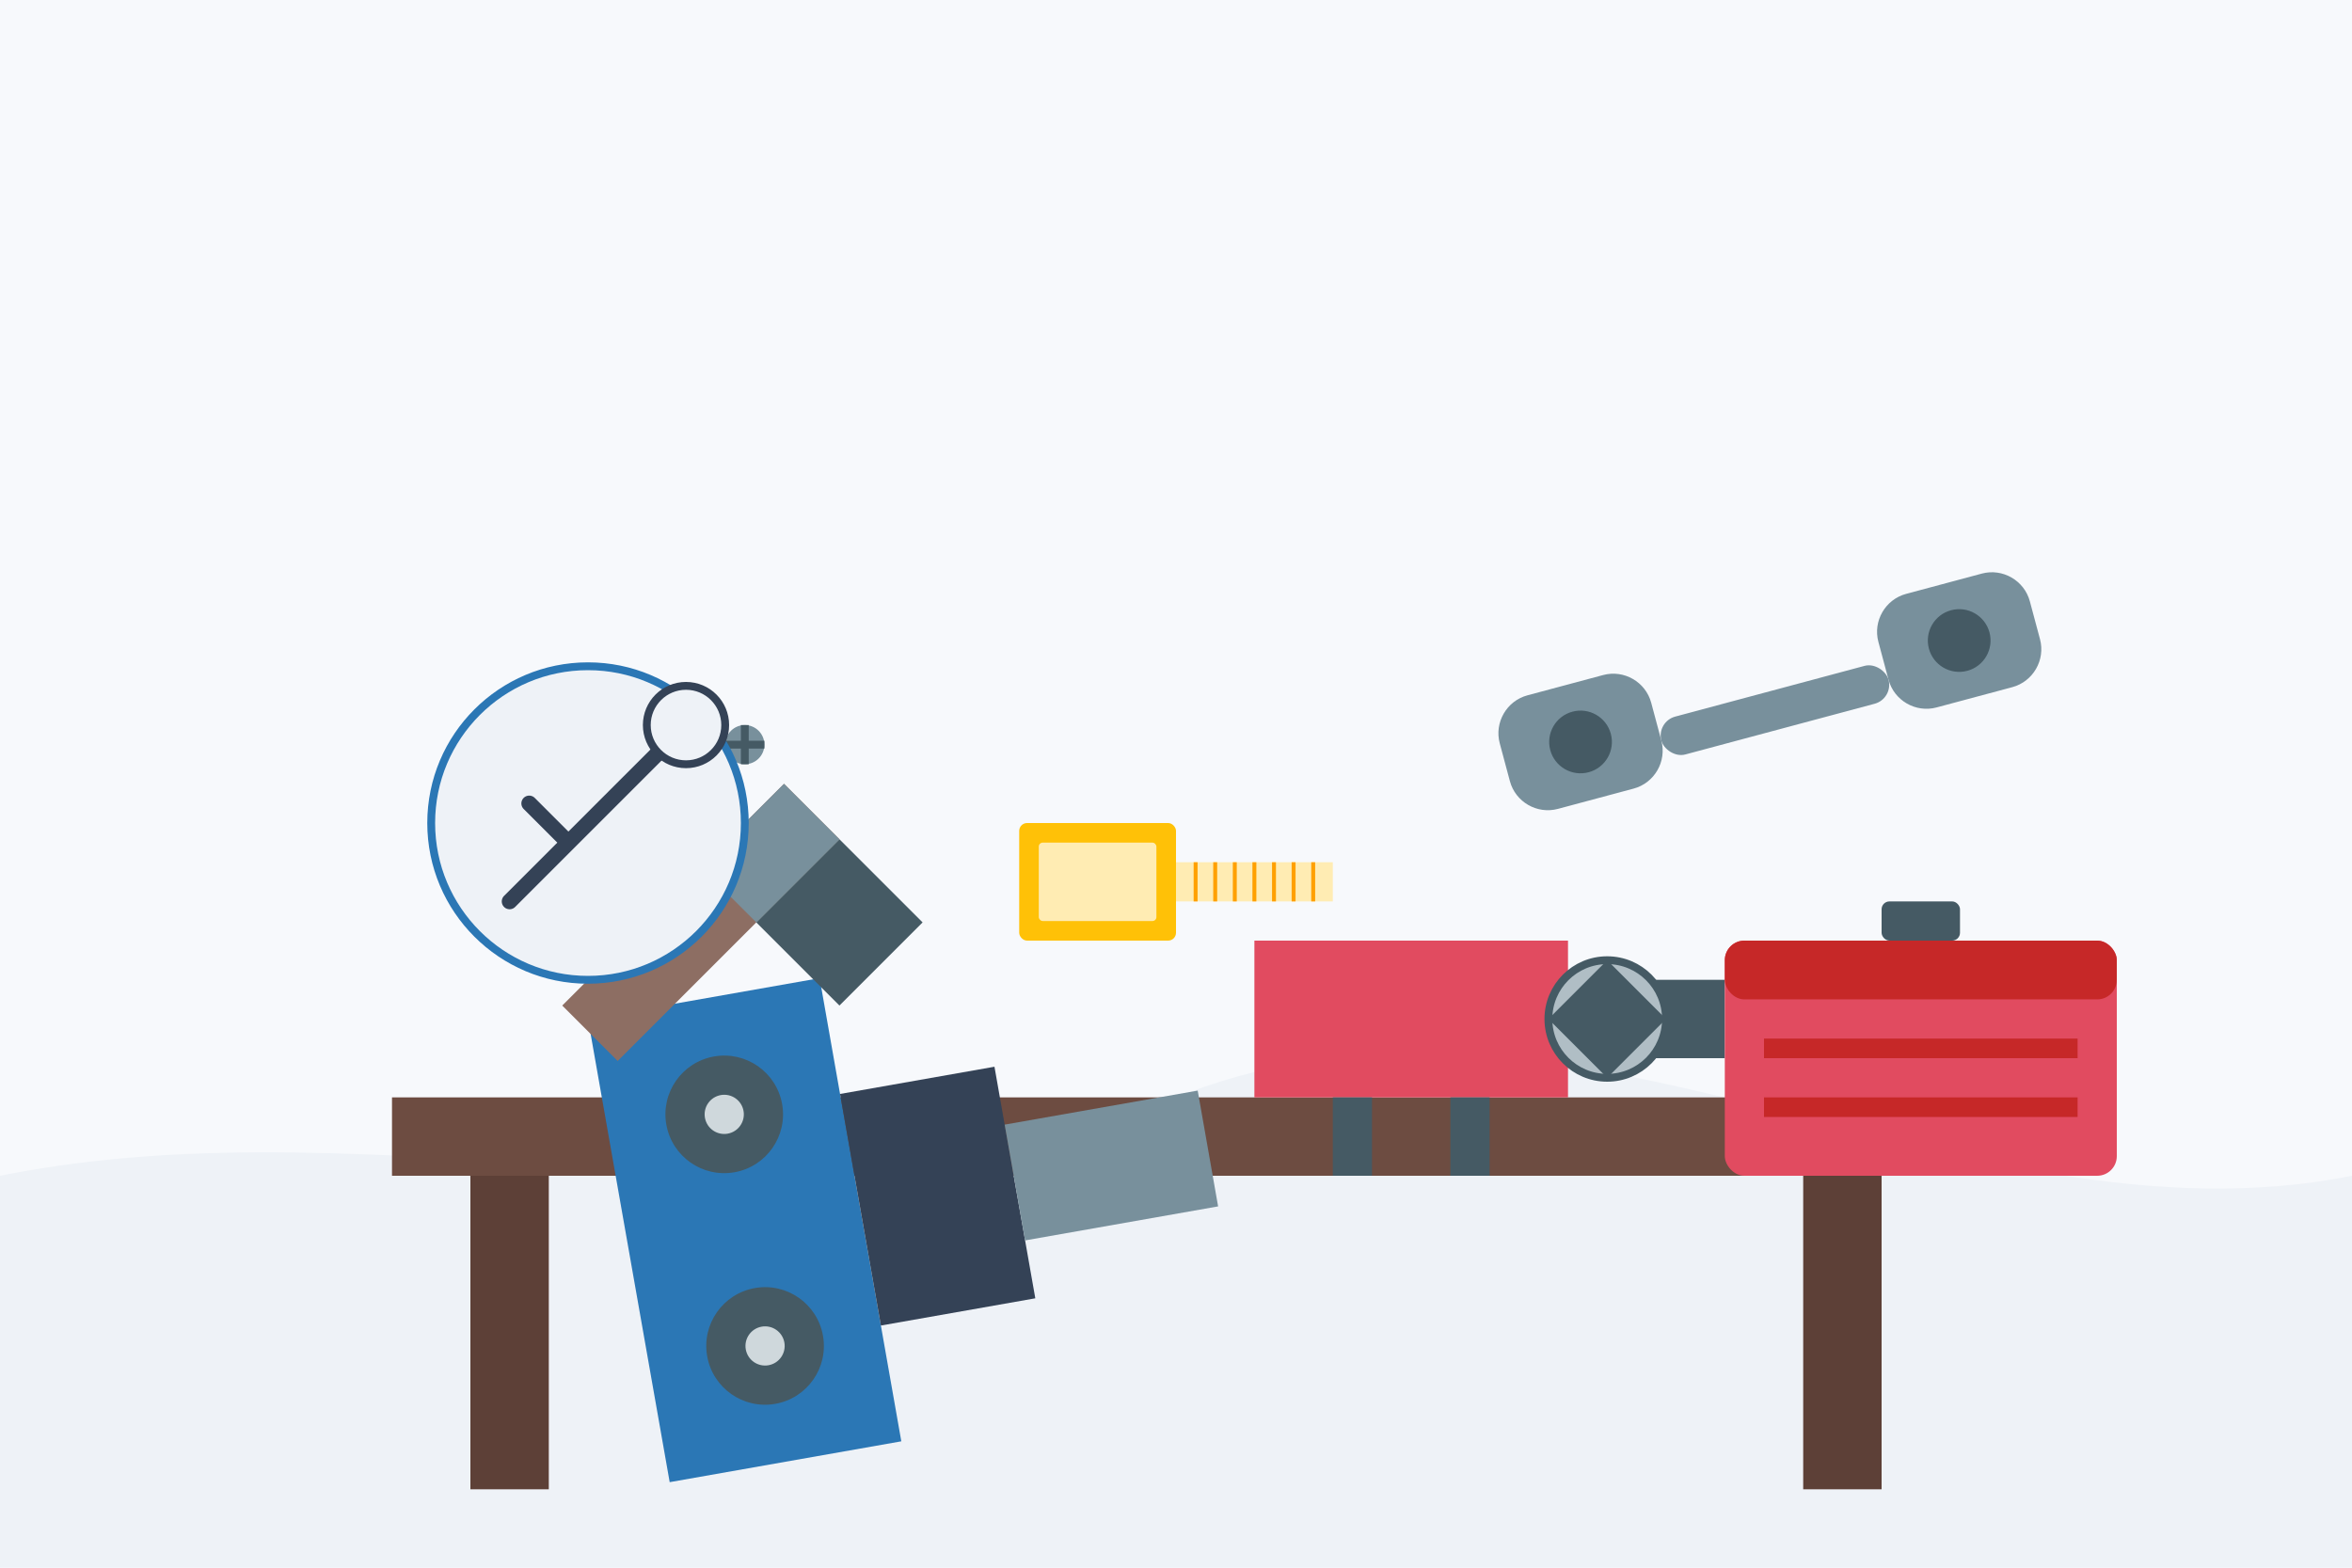
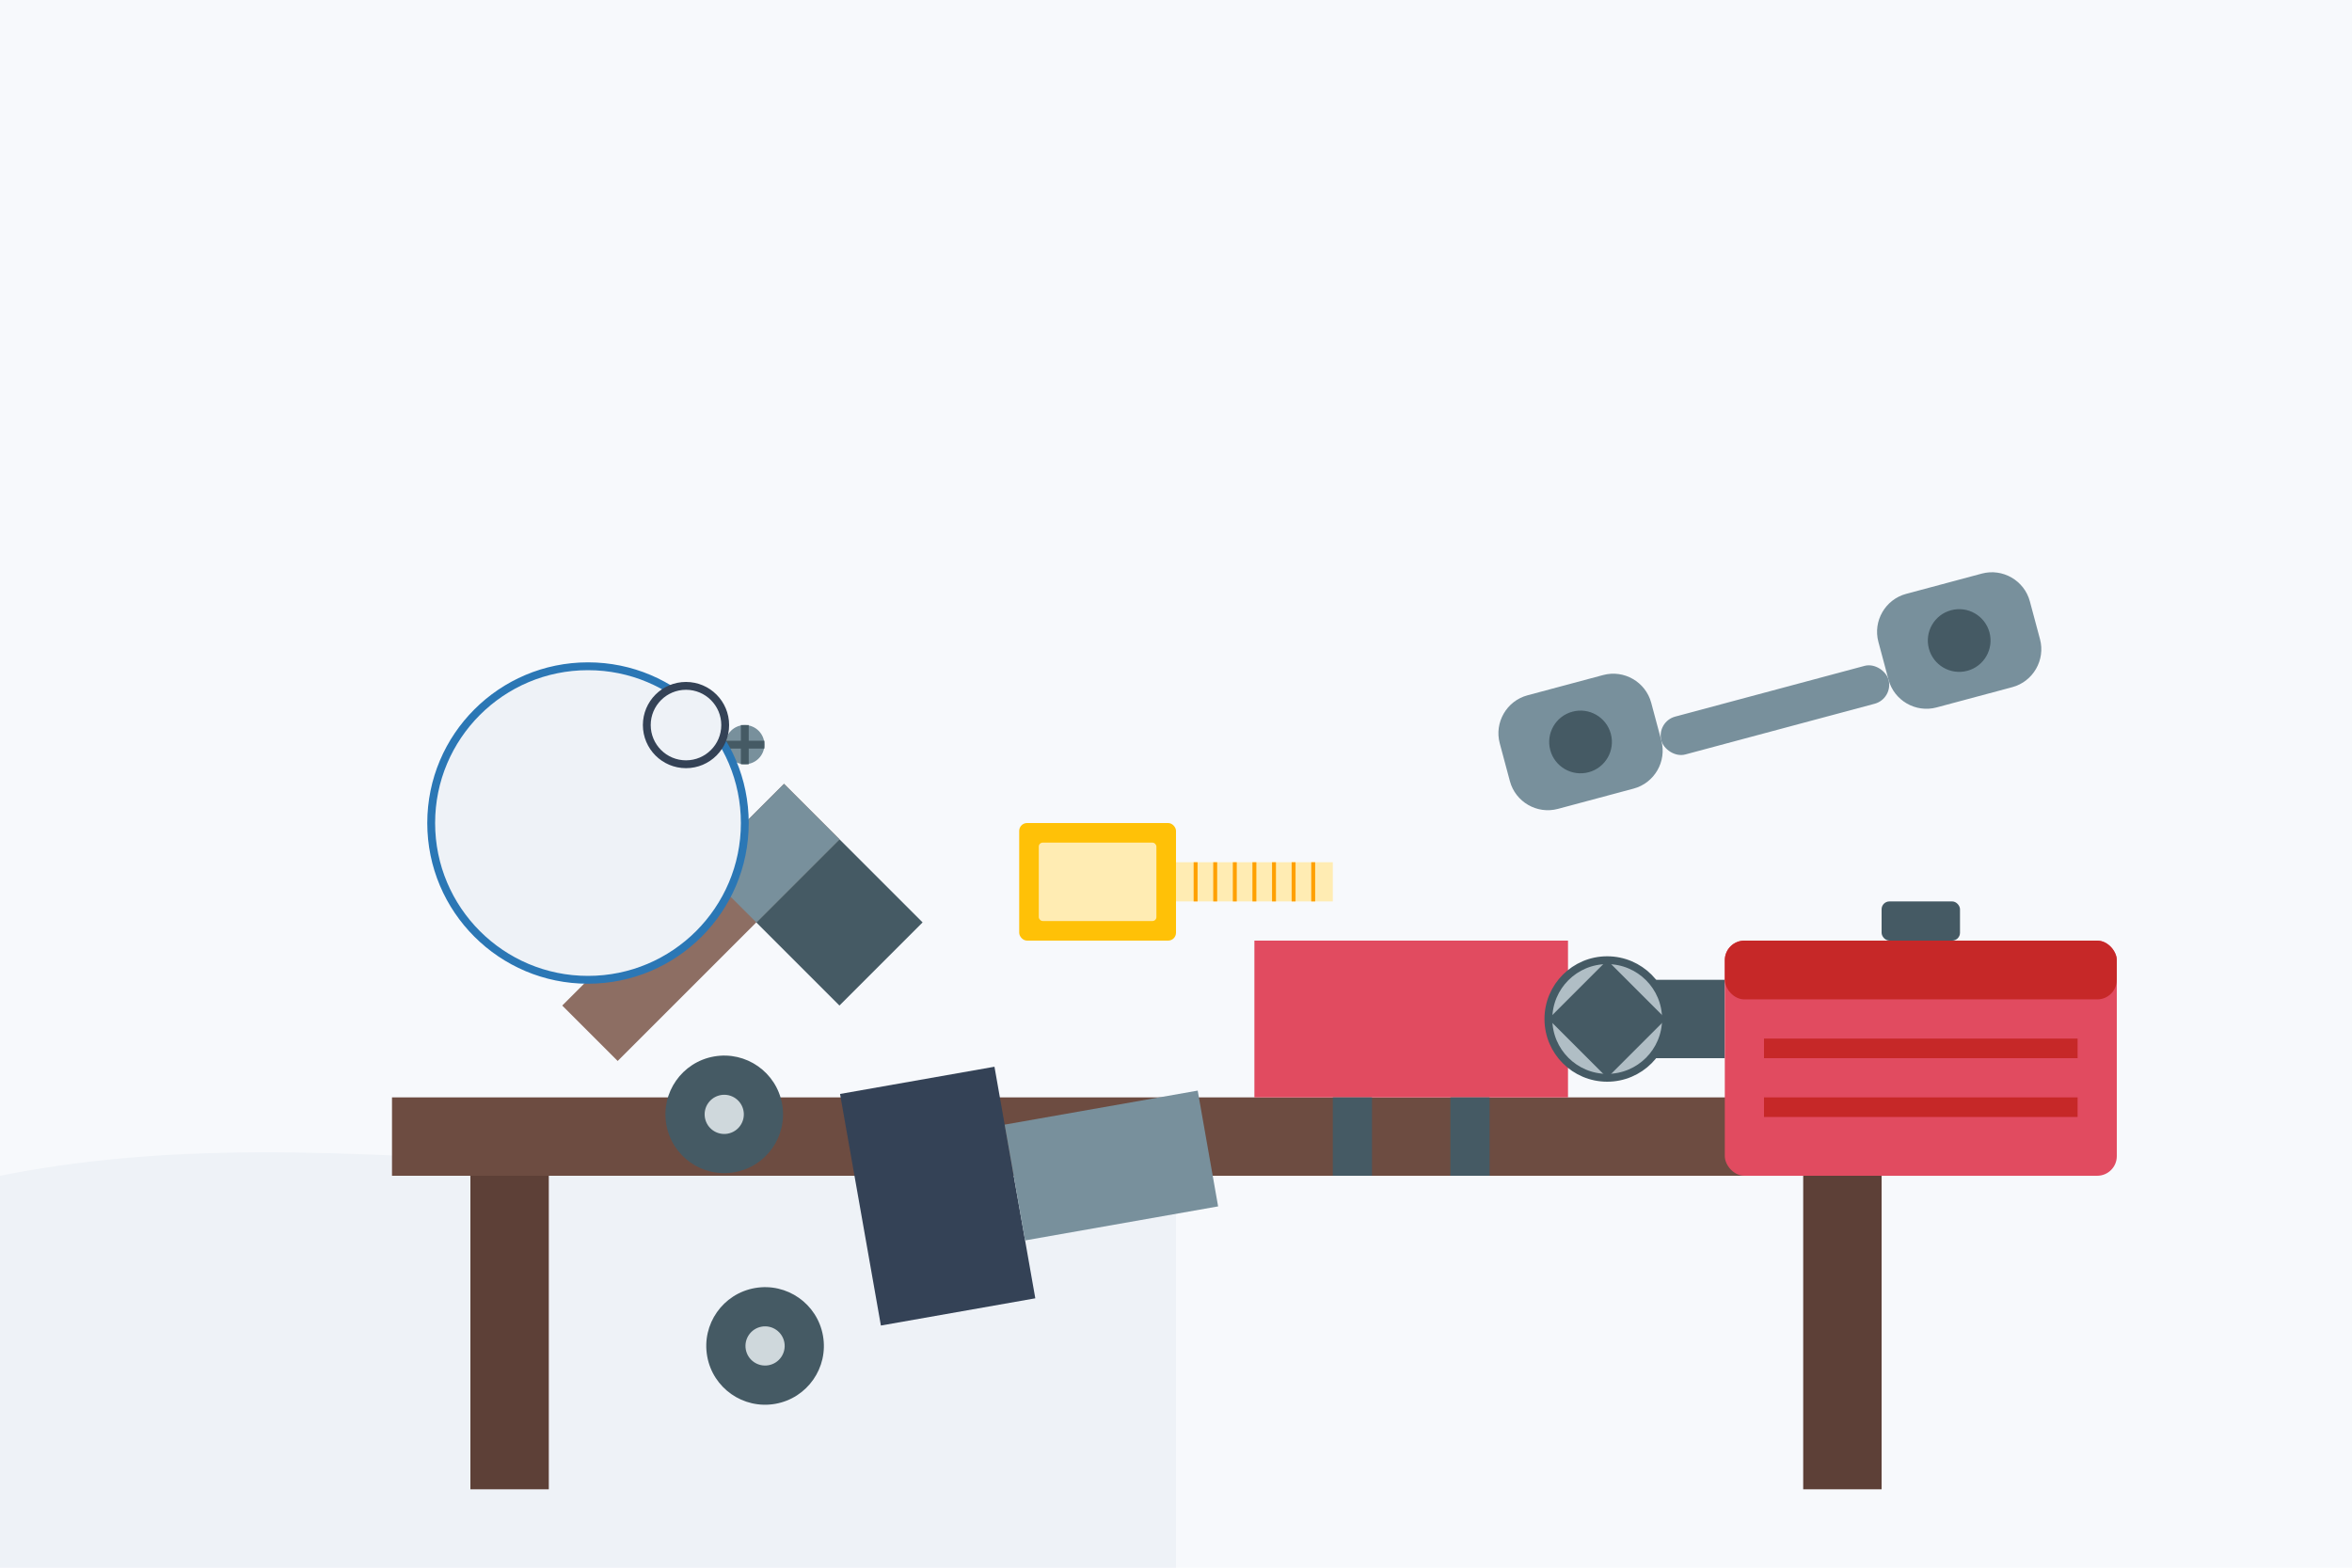
<svg xmlns="http://www.w3.org/2000/svg" width="600" height="400" viewBox="0 0 600 400" fill="none">
  <rect width="600" height="400" fill="#F7F9FC" />
-   <path d="M0 300C100 280 200 320 300 280C400 240 500 320 600 300V400H0V300Z" fill="#EEF2F7" />
+   <path d="M0 300C100 280 200 320 300 280V400H0V300Z" fill="#EEF2F7" />
  <rect x="100" y="280" width="400" height="20" fill="#6D4C41" />
  <rect x="120" y="300" width="20" height="80" fill="#5D4037" />
  <rect x="460" y="300" width="20" height="80" fill="#5D4037" />
  <g transform="translate(150, 260) rotate(-10)">
-     <path d="M0 0H60V120H0V0Z" fill="#2B77B5" />
    <path d="M60 30H100V90H60V30Z" fill="#344256" />
    <rect x="100" y="45" width="50" height="30" fill="#78909C" />
    <circle cx="30" cy="30" r="15" fill="#455A64" />
    <circle cx="30" cy="90" r="15" fill="#455A64" />
    <circle cx="30" cy="30" r="5" fill="#CFD8DC" />
    <circle cx="30" cy="90" r="5" fill="#CFD8DC" />
  </g>
  <g transform="translate(320, 240)">
    <rect x="0" y="0" width="80" height="40" fill="#E14B60" />
    <rect x="80" y="10" width="40" height="20" fill="#455A64" />
    <circle cx="90" cy="20" r="15" fill="#B0BEC5" stroke="#455A64" stroke-width="2" />
    <path d="M90 5L95 20L90 35L85 20L90 5Z" fill="#455A64" />
    <path d="M75 20L90 5L105 20L90 35L75 20Z" fill="#455A64" />
    <rect x="20" y="40" width="10" height="20" fill="#455A64" />
    <rect x="50" y="40" width="10" height="20" fill="#455A64" />
  </g>
  <g transform="translate(440, 240)">
    <rect x="0" y="0" width="100" height="60" rx="5" fill="#E14B60" />
    <rect x="0" y="0" width="100" height="15" rx="5" fill="#C62828" />
    <rect x="40" y="-10" width="20" height="10" rx="2" fill="#455A64" />
    <rect x="10" y="25" width="80" height="5" fill="#C62828" />
    <rect x="10" y="40" width="80" height="5" fill="#C62828" />
  </g>
  <g transform="translate(200, 200) rotate(45)">
    <rect x="0" y="0" width="20" height="80" fill="#8D6E63" />
    <path d="M20 0H50V30H20V0Z" fill="#455A64" />
    <path d="M20 30V0H0V30H20Z" fill="#78909C" />
  </g>
  <g transform="translate(380, 180) rotate(-15)">
    <path d="M0 10C0 4.5 4.5 0 10 0H30C35.5 0 40 4.5 40 10V20C40 25.5 35.5 30 30 30H10C4.5 30 0 25.5 0 20V10Z" fill="#78909C" />
    <rect x="40" y="15" width="60" height="10" rx="5" fill="#78909C" />
    <path d="M100 10C100 4.5 104.5 0 110 0H130C135.5 0 140 4.5 140 10V20C140 25.5 135.5 30 130 30H110C104.5 30 100 25.5 100 20V10Z" fill="#78909C" />
    <circle cx="20" cy="15" r="8" fill="#455A64" />
    <circle cx="120" cy="15" r="8" fill="#455A64" />
  </g>
  <circle cx="150" cy="190" r="5" fill="#78909C" />
  <circle cx="170" cy="190" r="5" fill="#78909C" />
  <circle cx="190" cy="190" r="5" fill="#78909C" />
  <line x1="150" y1="185" x2="150" y2="195" stroke="#455A64" stroke-width="2" />
  <line x1="145" y1="190" x2="155" y2="190" stroke="#455A64" stroke-width="2" />
  <line x1="170" y1="185" x2="170" y2="195" stroke="#455A64" stroke-width="2" />
  <line x1="165" y1="190" x2="175" y2="190" stroke="#455A64" stroke-width="2" />
  <line x1="190" y1="185" x2="190" y2="195" stroke="#455A64" stroke-width="2" />
  <line x1="185" y1="190" x2="195" y2="190" stroke="#455A64" stroke-width="2" />
  <g transform="translate(260, 210)">
    <rect x="0" y="0" width="40" height="30" rx="2" fill="#FFC107" />
    <rect x="5" y="5" width="30" height="20" rx="1" fill="#FFECB3" />
    <rect x="40" y="10" width="40" height="10" fill="#FFECB3" />
    <line x1="45" y1="10" x2="45" y2="20" stroke="#FFA000" stroke-width="1" />
    <line x1="50" y1="10" x2="50" y2="20" stroke="#FFA000" stroke-width="1" />
    <line x1="55" y1="10" x2="55" y2="20" stroke="#FFA000" stroke-width="1" />
    <line x1="60" y1="10" x2="60" y2="20" stroke="#FFA000" stroke-width="1" />
    <line x1="65" y1="10" x2="65" y2="20" stroke="#FFA000" stroke-width="1" />
    <line x1="70" y1="10" x2="70" y2="20" stroke="#FFA000" stroke-width="1" />
    <line x1="75" y1="10" x2="75" y2="20" stroke="#FFA000" stroke-width="1" />
  </g>
  <g transform="translate(100, 160)">
    <circle cx="50" cy="50" r="40" fill="#EEF2F7" stroke="#2B77B5" stroke-width="2" />
-     <path d="M30 70L45 55M45 55L60 40M45 55L35 45M60 40L70 30" stroke="#344256" stroke-width="4" stroke-linecap="round" stroke-linejoin="round" />
    <circle cx="75" cy="25" r="10" fill="#EEF2F7" stroke="#344256" stroke-width="2" />
  </g>
</svg>